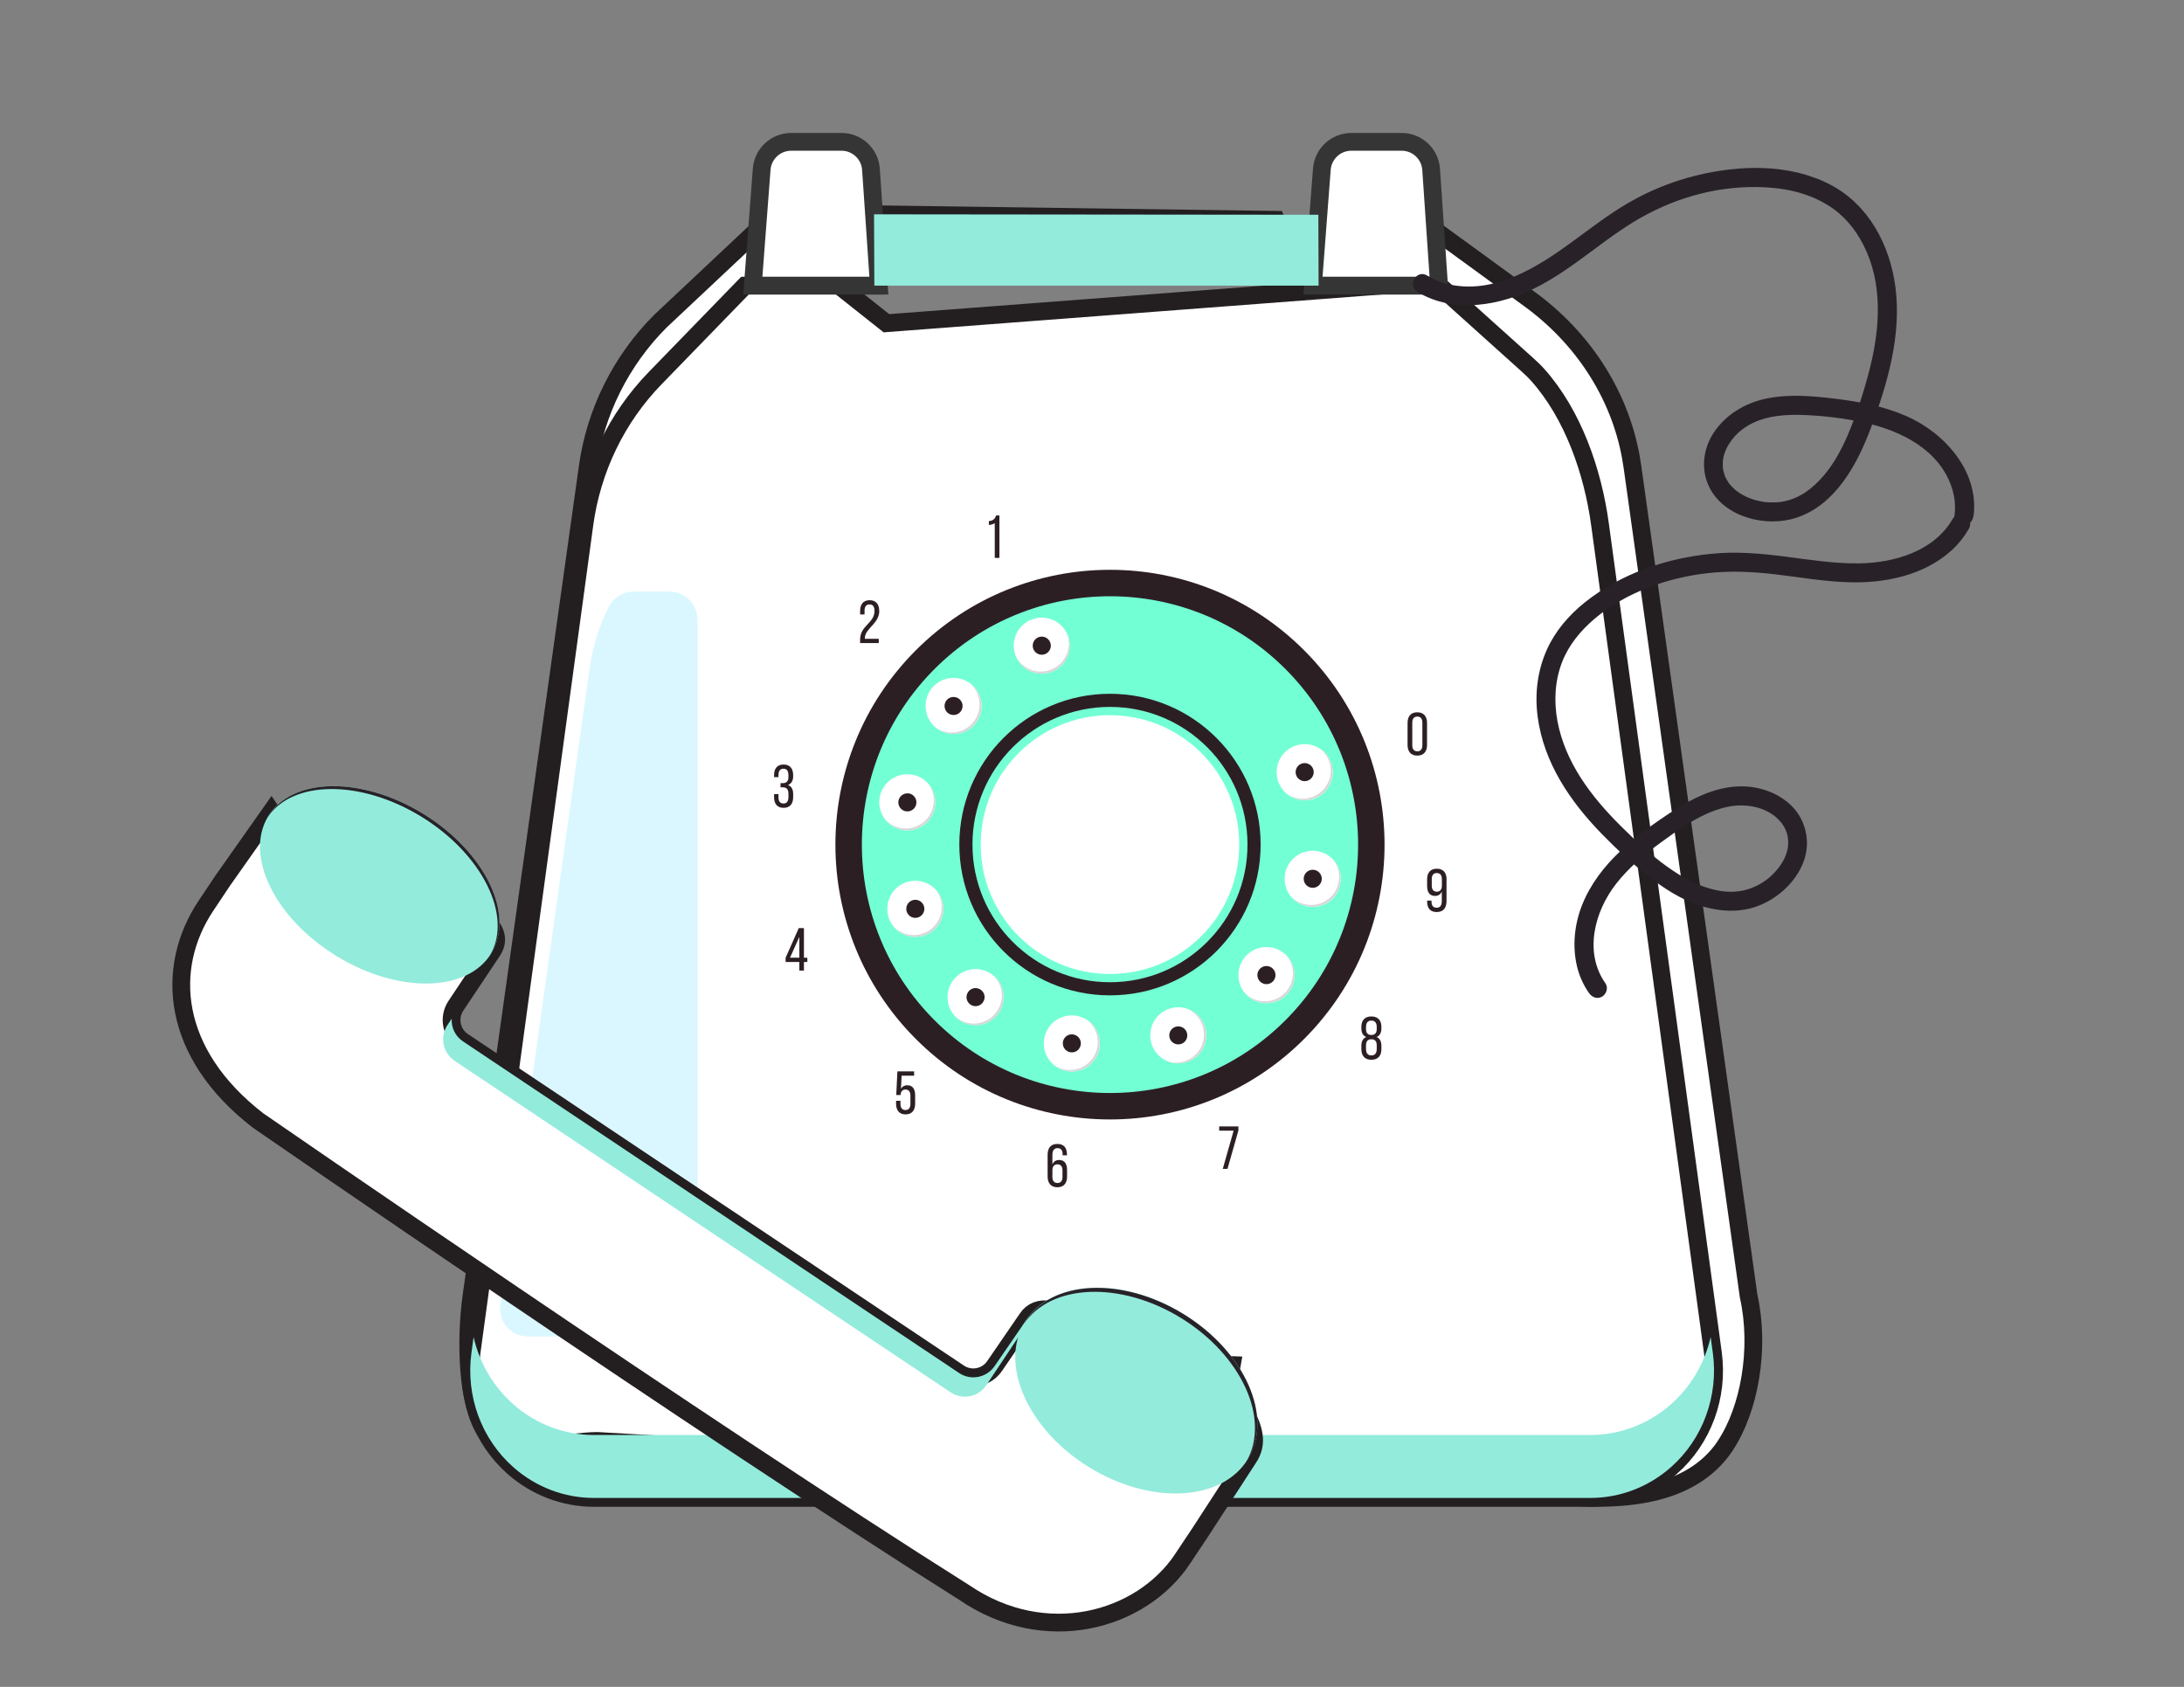
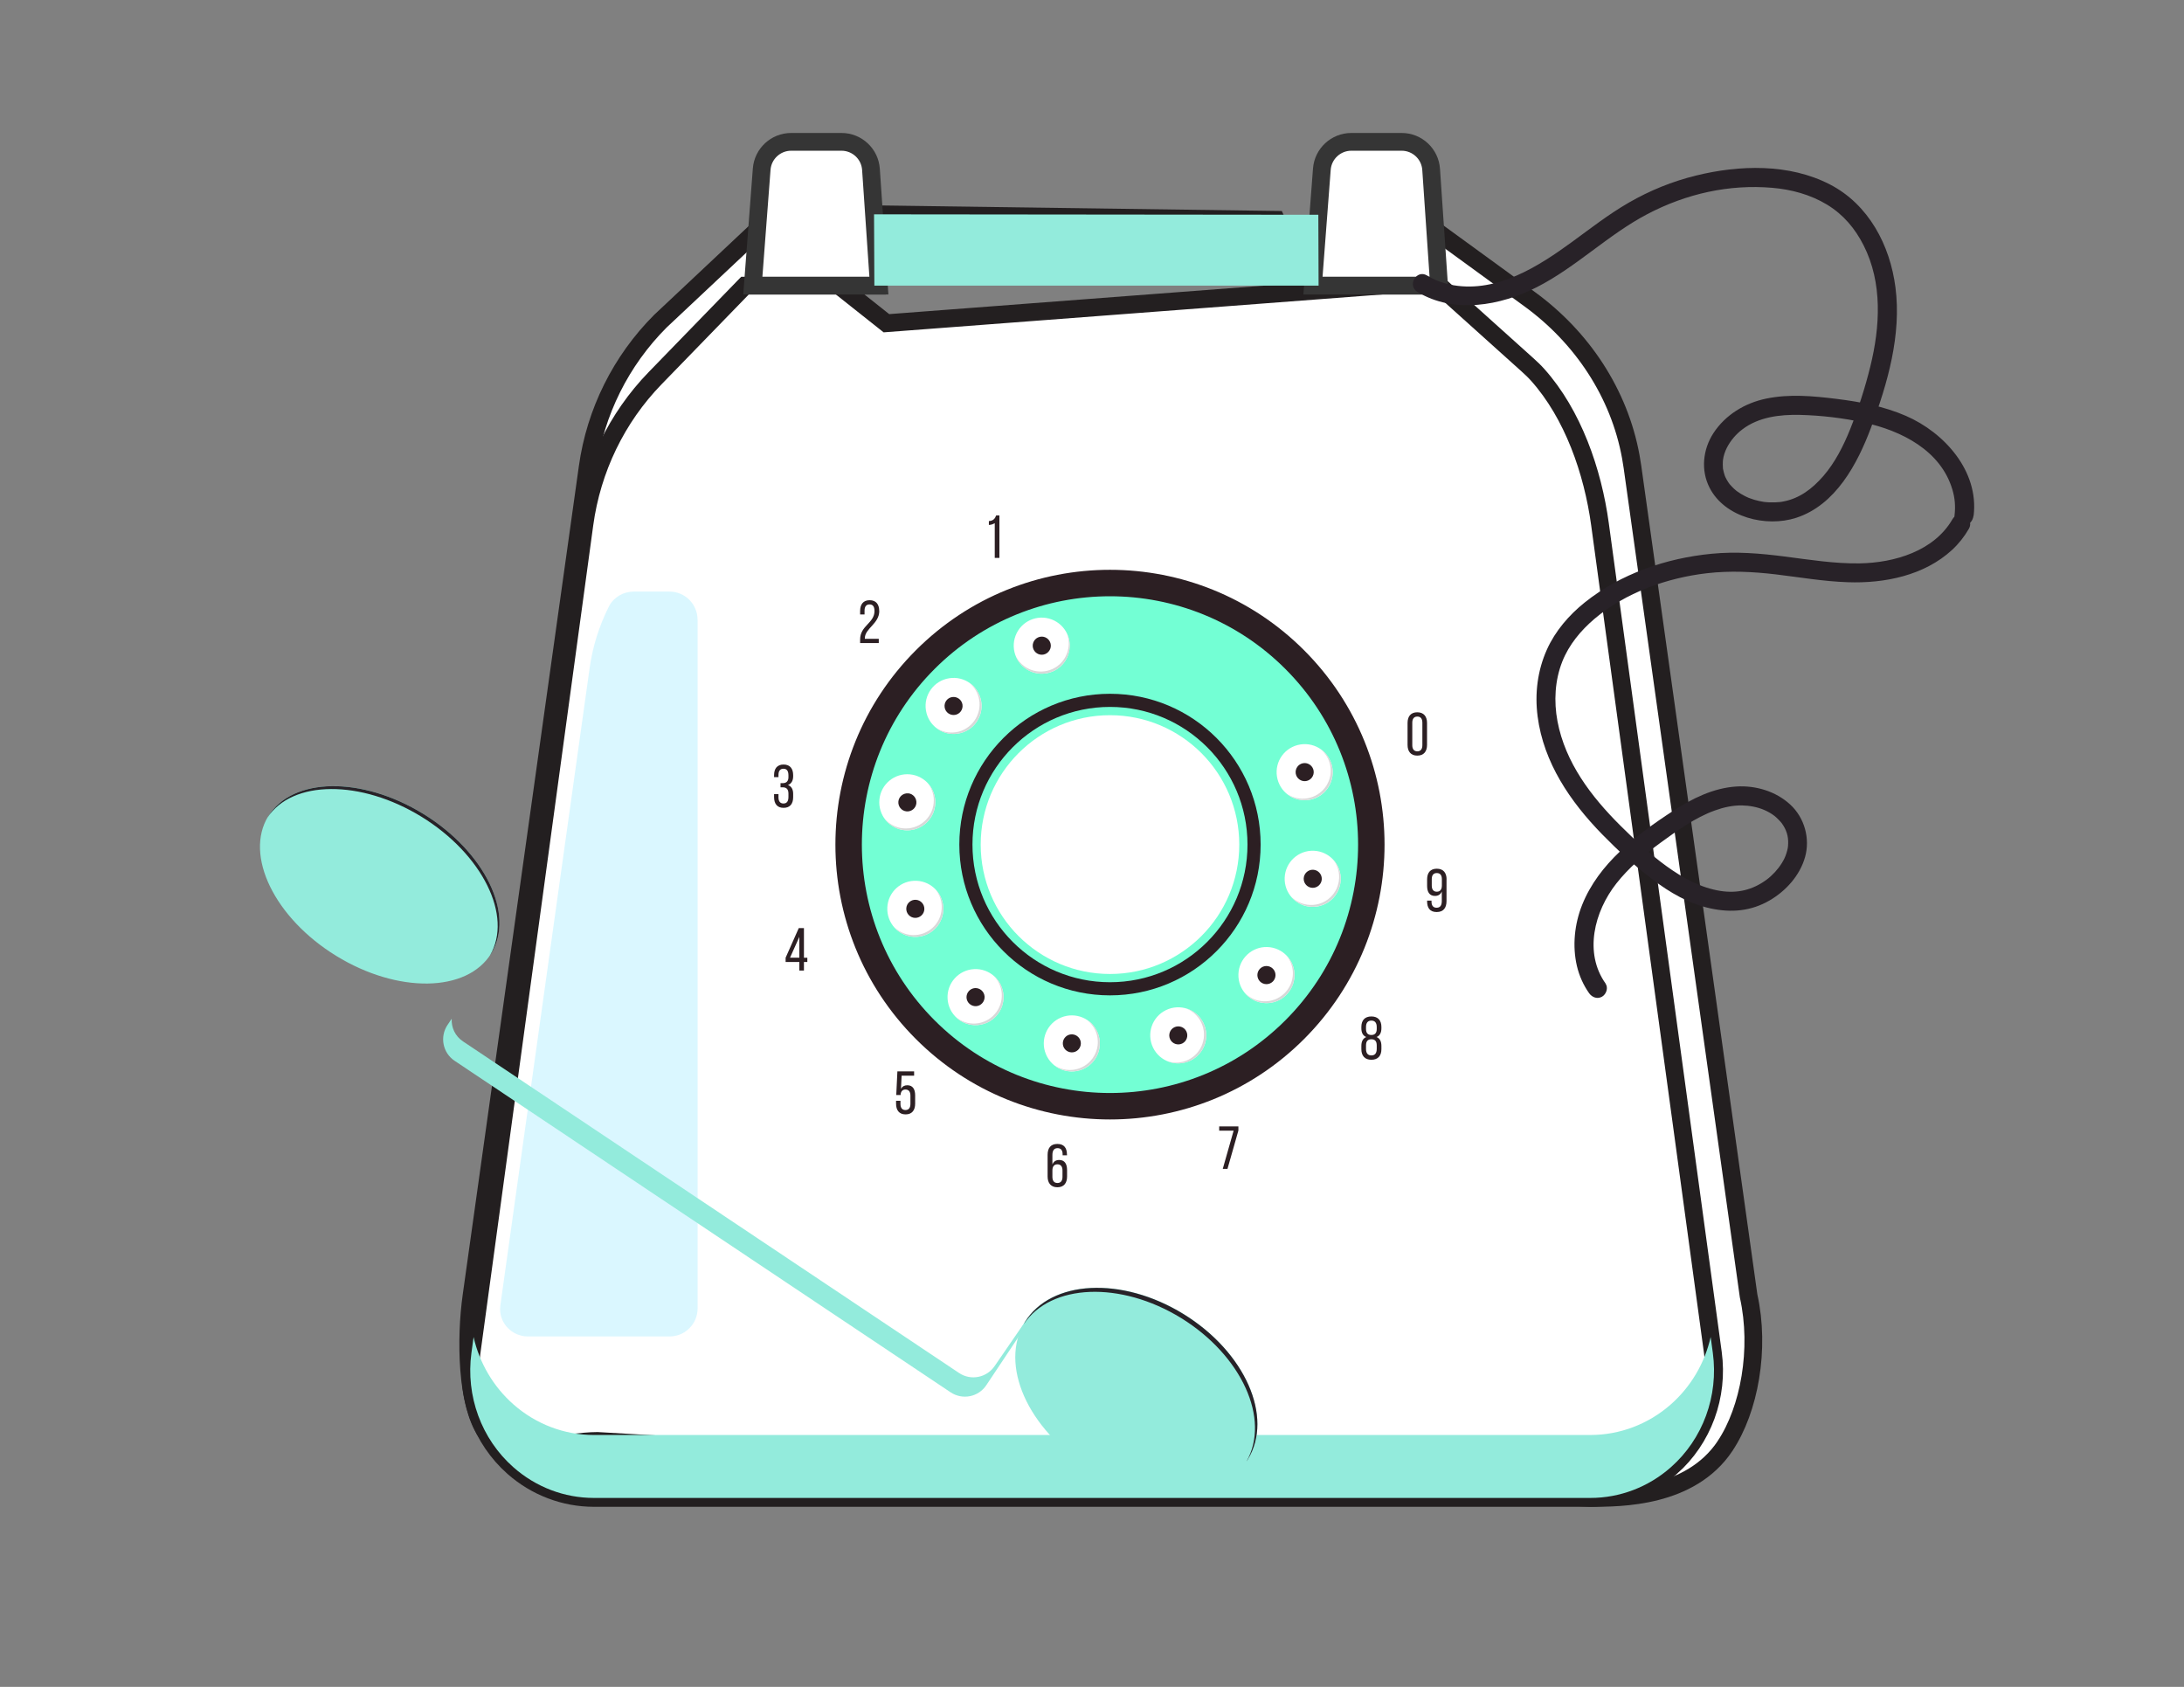
<svg xmlns="http://www.w3.org/2000/svg" width="123" height="95" viewBox="0 0 123 95" fill="none">
  <rect x="0" y="0" width="123" height="95" fill="#808080" stroke="none" />
  <g clip-path="url(#clip0_8963_9962)">
    <path d="M97.155 81.432C95.199 84.358 91.281 84.358 89.57 84.358L33.644 81.148C31.933 81.148 28.334 82.047 27.367 80.637C26.274 79.046 26.213 75.405 26.554 72.983L33.097 26.31C33.532 23.198 34.97 20.312 37.192 18.088L42.952 12.676L49.922 18.203L77.86 16.08L80.837 12.982L86.15 16.85C89.091 18.991 91.195 22.143 91.845 25.724C91.881 25.918 91.91 26.109 91.939 26.303L98.478 72.976C99.147 75.98 98.514 79.388 97.159 81.421L97.155 81.432Z" fill="white" stroke="#231F20" stroke-miterlimit="10" />
    <path d="M72.92 57.984C78.668 52.23 78.668 42.902 72.92 37.149C67.172 31.396 57.853 31.396 52.105 37.149C46.357 42.903 46.357 52.23 52.105 57.984C57.853 63.737 67.172 63.737 72.92 57.984Z" fill="#73FFD4" stroke="#2C1F23" stroke-width="1.49" stroke-miterlimit="10" />
    <path d="M59.23 34.885C60.046 35.194 60.453 36.108 60.143 36.922C59.834 37.739 58.921 38.145 58.108 37.836C57.292 37.526 56.886 36.612 57.195 35.799C57.505 34.982 58.418 34.575 59.23 34.885Z" fill="white" />
    <path d="M58.853 35.885C59.115 35.986 59.248 36.281 59.148 36.544C59.047 36.806 58.752 36.94 58.49 36.839C58.227 36.738 58.094 36.443 58.195 36.18C58.295 35.918 58.59 35.785 58.853 35.885Z" fill="#2C1F23" />
    <path d="M60.086 35.672C60.273 36.05 60.301 36.499 60.143 36.924C59.834 37.737 58.925 38.148 58.108 37.838C57.677 37.673 57.361 37.342 57.206 36.946C57.375 37.288 57.67 37.568 58.054 37.716C58.867 38.025 59.78 37.619 60.089 36.802C60.233 36.424 60.222 36.021 60.089 35.672H60.086Z" fill="#D8D8D8" />
    <path d="M53.453 38.197C54.312 38.056 55.124 38.643 55.261 39.503C55.401 40.363 54.815 41.176 53.956 41.313C53.097 41.453 52.284 40.867 52.148 40.007C52.008 39.147 52.593 38.333 53.453 38.197Z" fill="white" />
    <path d="M53.622 39.256C53.899 39.213 54.161 39.4 54.205 39.677C54.248 39.954 54.061 40.217 53.784 40.26C53.507 40.303 53.245 40.116 53.202 39.839C53.158 39.562 53.345 39.299 53.622 39.256Z" fill="#2C1F23" />
    <path d="M54.585 38.449C54.934 38.683 55.185 39.057 55.257 39.504C55.397 40.364 54.811 41.173 53.952 41.314C53.496 41.386 53.057 41.26 52.723 40.993C53.043 41.206 53.434 41.299 53.841 41.234C54.7 41.094 55.286 40.284 55.149 39.424C55.085 39.025 54.876 38.683 54.585 38.449Z" fill="#D8D8D8" />
    <path d="M51.249 43.609C52.115 43.692 52.752 44.462 52.669 45.333C52.586 46.2 51.817 46.837 50.947 46.754C50.08 46.671 49.444 45.901 49.527 45.03C49.609 44.163 50.379 43.526 51.249 43.609Z" fill="white" />
    <path d="M51.148 44.676C51.429 44.701 51.634 44.953 51.609 45.233C51.584 45.514 51.332 45.719 51.055 45.694C50.775 45.669 50.57 45.417 50.595 45.14C50.62 44.859 50.872 44.654 51.152 44.679L51.148 44.676Z" fill="#2C1F23" />
    <path d="M52.281 44.141C52.561 44.454 52.709 44.882 52.666 45.332C52.583 46.199 51.814 46.836 50.947 46.753C50.487 46.71 50.095 46.472 49.84 46.131C50.095 46.415 50.451 46.609 50.861 46.649C51.727 46.731 52.5 46.095 52.583 45.227C52.623 44.824 52.504 44.439 52.281 44.141Z" fill="#D8D8D8" />
    <path d="M51.63 49.603C52.5 49.647 53.169 50.388 53.126 51.262C53.083 52.133 52.342 52.803 51.468 52.759C50.598 52.716 49.929 51.975 49.973 51.1C50.016 50.23 50.756 49.56 51.63 49.603Z" fill="white" />
    <path d="M51.576 50.673C51.857 50.687 52.072 50.928 52.058 51.209C52.044 51.489 51.803 51.705 51.523 51.691C51.242 51.676 51.026 51.435 51.041 51.155C51.055 50.874 51.296 50.658 51.576 50.673Z" fill="#2C1F23" />
    <path d="M52.687 50.09C52.978 50.392 53.147 50.809 53.126 51.263C53.083 52.134 52.342 52.803 51.472 52.76C51.012 52.738 50.606 52.519 50.336 52.188C50.602 52.461 50.969 52.638 51.379 52.659C52.248 52.702 52.993 52.033 53.036 51.162C53.057 50.759 52.924 50.381 52.687 50.09Z" fill="#D8D8D8" />
    <path d="M54.851 54.577C55.721 54.526 56.465 55.192 56.515 56.063C56.566 56.934 55.901 57.679 55.031 57.729C54.16 57.779 53.416 57.114 53.366 56.243C53.316 55.372 53.981 54.627 54.851 54.577Z" fill="white" />
    <path d="M54.911 55.645C55.192 55.631 55.433 55.843 55.451 56.124C55.465 56.404 55.253 56.646 54.973 56.664C54.692 56.678 54.451 56.466 54.433 56.185C54.419 55.904 54.631 55.663 54.911 55.645Z" fill="#2C1F23" />
    <path d="M55.955 54.945C56.278 55.215 56.49 55.611 56.516 56.064C56.566 56.935 55.901 57.68 55.031 57.73C54.571 57.756 54.143 57.583 53.841 57.284C54.136 57.529 54.517 57.662 54.93 57.641C55.8 57.59 56.465 56.845 56.419 55.974C56.397 55.571 56.221 55.208 55.955 54.945Z" fill="#D8D8D8" />
    <path d="M60.964 60.223C61.77 59.891 62.154 58.968 61.822 58.161C61.491 57.354 60.568 56.969 59.762 57.301C58.956 57.633 58.572 58.556 58.903 59.363C59.235 60.17 60.157 60.555 60.964 60.223Z" fill="white" />
    <path d="M60.283 58.256C60.56 58.213 60.822 58.4 60.866 58.677C60.909 58.954 60.722 59.217 60.445 59.26C60.168 59.303 59.906 59.116 59.863 58.839C59.819 58.562 60.006 58.299 60.283 58.256Z" fill="#2C1F23" />
    <path d="M61.247 57.453C61.596 57.687 61.847 58.061 61.919 58.511C62.056 59.371 61.473 60.181 60.61 60.318C60.154 60.389 59.715 60.26 59.381 59.994C59.697 60.206 60.093 60.303 60.499 60.238C61.358 60.102 61.948 59.292 61.808 58.432C61.743 58.032 61.534 57.691 61.243 57.457L61.247 57.453Z" fill="#D8D8D8" />
    <path d="M65.665 56.886C66.449 56.505 67.394 56.829 67.776 57.613C68.157 58.398 67.833 59.344 67.049 59.726C66.266 60.107 65.32 59.783 64.939 58.999C64.558 58.214 64.882 57.268 65.665 56.886Z" fill="white" />
    <path d="M66.136 57.852C66.388 57.73 66.694 57.834 66.816 58.086C66.938 58.338 66.834 58.644 66.582 58.766C66.331 58.888 66.025 58.784 65.903 58.532C65.781 58.28 65.885 57.974 66.136 57.852Z" fill="#2C1F23" />
    <path d="M66.826 56.801C67.229 56.923 67.578 57.207 67.776 57.618C68.157 58.402 67.833 59.345 67.049 59.726C66.632 59.928 66.176 59.935 65.78 59.777C66.147 59.888 66.55 59.863 66.92 59.683C67.704 59.302 68.031 58.355 67.646 57.571C67.47 57.207 67.168 56.941 66.823 56.801H66.826Z" fill="#D8D8D8" />
    <path d="M71.375 53.333C72.245 53.362 72.931 54.089 72.903 54.963C72.874 55.834 72.147 56.521 71.274 56.492C70.4 56.464 69.717 55.737 69.746 54.862C69.775 53.991 70.501 53.304 71.375 53.333Z" fill="white" />
    <path d="M71.324 55.424C71.606 55.424 71.835 55.196 71.835 54.913C71.835 54.631 71.606 54.402 71.324 54.402C71.042 54.402 70.814 54.631 70.814 54.913C70.814 55.196 71.042 55.424 71.324 55.424Z" fill="#2C1F23" />
    <path d="M72.442 53.797C72.741 54.092 72.917 54.509 72.903 54.963C72.874 55.834 72.148 56.517 71.278 56.489C70.814 56.474 70.408 56.262 70.131 55.938C70.404 56.208 70.771 56.377 71.184 56.388C72.054 56.417 72.784 55.733 72.813 54.862C72.827 54.459 72.683 54.081 72.442 53.797Z" fill="#D8D8D8" />
    <path d="M73.995 47.911C74.865 47.947 75.544 48.682 75.508 49.556C75.472 50.431 74.739 51.107 73.865 51.071C72.996 51.035 72.316 50.301 72.352 49.426C72.388 48.556 73.121 47.876 73.995 47.911Z" fill="white" />
    <path d="M73.952 48.981C74.232 48.992 74.451 49.229 74.441 49.51C74.43 49.791 74.193 50.01 73.912 49.999C73.632 49.988 73.412 49.751 73.423 49.47C73.434 49.19 73.671 48.97 73.952 48.981Z" fill="#2C1F23" />
    <path d="M75.055 48.383C75.35 48.681 75.523 49.099 75.505 49.552C75.469 50.423 74.735 51.1 73.865 51.064C73.405 51.046 72.999 50.83 72.726 50.502C72.995 50.772 73.362 50.945 73.775 50.963C74.645 50.999 75.382 50.322 75.418 49.452C75.436 49.048 75.3 48.671 75.059 48.383H75.055Z" fill="#D8D8D8" />
    <path d="M73.233 41.926C74.096 41.789 74.901 42.379 75.038 43.243C75.174 44.107 74.585 44.913 73.722 45.049C72.859 45.186 72.054 44.596 71.917 43.732C71.781 42.869 72.37 42.063 73.233 41.926Z" fill="white" />
    <path d="M73.398 42.979C73.675 42.936 73.937 43.126 73.981 43.403C74.024 43.681 73.833 43.943 73.556 43.986C73.279 44.029 73.017 43.839 72.974 43.562C72.931 43.285 73.121 43.022 73.398 42.979Z" fill="#2C1F23" />
    <path d="M74.365 42.18C74.714 42.414 74.962 42.791 75.034 43.238C75.171 44.098 74.581 44.907 73.722 45.041C73.265 45.112 72.826 44.979 72.492 44.713C72.809 44.925 73.204 45.023 73.61 44.961C74.469 44.825 75.063 44.019 74.926 43.158C74.865 42.759 74.656 42.417 74.365 42.18Z" fill="#D8D8D8" />
    <path d="M79.272 40.714C79.272 40.347 79.452 40.113 79.819 40.113C80.186 40.113 80.369 40.351 80.369 40.714V41.949C80.369 42.316 80.189 42.553 79.819 42.553C79.449 42.553 79.272 42.312 79.272 41.949V40.714ZM79.538 41.967C79.538 42.182 79.632 42.312 79.823 42.312C80.013 42.312 80.106 42.182 80.106 41.967V40.703C80.106 40.484 80.017 40.354 79.823 40.354C79.628 40.354 79.538 40.484 79.538 40.703V41.967Z" fill="#2C1F23" />
    <path d="M56.023 29.463C55.933 29.517 55.818 29.56 55.692 29.564V29.344C55.951 29.333 56.041 29.193 56.102 29.027H56.286V31.42H56.023V29.463Z" fill="#2C1F23" />
    <path d="M49.52 34.405C49.52 35.125 48.711 35.388 48.707 35.938V35.974H49.491V36.215H48.441V36.01C48.441 35.237 49.25 35.089 49.25 34.413C49.25 34.168 49.168 34.038 48.97 34.038C48.772 34.038 48.69 34.179 48.69 34.391V34.603H48.441V34.409C48.441 34.042 48.61 33.801 48.977 33.801C49.344 33.801 49.516 34.042 49.516 34.405H49.52Z" fill="#2C1F23" />
    <path d="M44.67 43.656V43.717C44.67 43.962 44.569 44.138 44.379 44.21C44.58 44.285 44.67 44.465 44.67 44.706V44.89C44.67 45.257 44.501 45.495 44.13 45.495C43.76 45.495 43.595 45.253 43.595 44.89V44.724H43.843V44.904C43.843 45.12 43.933 45.25 44.123 45.25C44.314 45.25 44.404 45.124 44.404 44.879V44.696C44.404 44.458 44.303 44.346 44.102 44.339H43.958V44.102H44.116C44.292 44.095 44.404 43.983 44.404 43.774V43.666C44.404 43.422 44.317 43.292 44.123 43.292C43.929 43.292 43.843 43.425 43.843 43.641V43.764H43.595V43.656C43.595 43.289 43.764 43.055 44.13 43.055C44.497 43.055 44.67 43.292 44.67 43.656Z" fill="#2C1F23" />
    <path d="M45.277 54.176V54.659H45.018V54.176H44.245V53.935L44.986 52.266H45.277V53.935H45.468V54.176H45.277ZM44.493 53.932H45.018V52.762L44.493 53.932Z" fill="#2C1F23" />
    <path d="M50.742 61.315C50.817 61.185 50.936 61.117 51.098 61.117C51.407 61.117 51.54 61.343 51.54 61.685V62.153C51.54 62.52 51.367 62.758 51.001 62.758C50.634 62.758 50.465 62.517 50.465 62.153V61.991H50.713V62.168C50.713 62.383 50.803 62.513 50.993 62.513C51.184 62.513 51.274 62.383 51.274 62.168V61.703C51.274 61.487 51.184 61.358 50.993 61.358C50.846 61.358 50.749 61.441 50.724 61.613V61.667H50.476L50.54 60.336H51.482V60.577H50.778L50.742 61.311V61.315Z" fill="#2C1F23" />
    <path d="M60.093 65.019V65.062H59.845V65.001C59.845 64.785 59.755 64.659 59.561 64.659C59.367 64.659 59.27 64.789 59.27 65.044V65.581C59.334 65.415 59.464 65.325 59.654 65.325C59.96 65.325 60.096 65.548 60.096 65.894V66.257C60.096 66.624 59.917 66.862 59.55 66.862C59.183 66.862 59 66.621 59 66.257V65.037C59 64.659 59.169 64.422 59.55 64.422C59.931 64.422 60.089 64.656 60.089 65.019H60.093ZM59.27 65.915V66.275C59.27 66.491 59.359 66.621 59.554 66.621C59.748 66.621 59.838 66.491 59.838 66.275V65.915C59.838 65.699 59.744 65.57 59.554 65.57C59.363 65.57 59.27 65.699 59.27 65.915Z" fill="#2C1F23" />
    <path d="M69.476 63.675H68.663V63.434H69.745V63.667L69.13 65.827H68.864L69.476 63.675Z" fill="#2C1F23" />
    <path d="M77.799 57.832V57.908C77.799 58.149 77.713 58.329 77.526 58.401C77.723 58.48 77.799 58.667 77.799 58.908V59.085C77.799 59.455 77.608 59.682 77.234 59.682C76.861 59.682 76.67 59.452 76.67 59.085V58.908C76.67 58.667 76.745 58.484 76.947 58.401C76.753 58.325 76.67 58.153 76.67 57.908V57.832C76.67 57.462 76.864 57.242 77.234 57.242C77.605 57.242 77.799 57.465 77.799 57.832ZM76.932 57.836V57.951C76.932 58.185 77.044 58.286 77.234 58.286C77.425 58.286 77.536 58.181 77.536 57.951V57.836C77.536 57.591 77.425 57.476 77.234 57.476C77.044 57.476 76.932 57.588 76.932 57.836ZM76.932 58.872V59.074C76.932 59.319 77.04 59.437 77.234 59.437C77.428 59.437 77.533 59.322 77.536 59.074V58.872C77.536 58.638 77.436 58.527 77.234 58.527C77.033 58.527 76.932 58.638 76.932 58.872Z" fill="#2C1F23" />
    <path d="M81.466 49.523V50.743C81.466 51.12 81.297 51.362 80.912 51.362C80.528 51.362 80.373 51.124 80.373 50.761V50.718H80.621V50.779C80.621 50.995 80.715 51.12 80.905 51.12C81.11 51.12 81.2 50.991 81.2 50.739V50.203C81.135 50.368 81.006 50.455 80.815 50.455C80.51 50.455 80.373 50.235 80.373 49.89V49.523C80.373 49.156 80.549 48.922 80.919 48.922C81.29 48.922 81.47 49.159 81.47 49.523H81.466ZM80.635 49.512V49.872C80.635 50.088 80.729 50.217 80.919 50.217C81.11 50.217 81.204 50.088 81.204 49.872V49.512C81.204 49.292 81.114 49.167 80.919 49.167C80.725 49.167 80.635 49.292 80.635 49.512Z" fill="#2C1F23" />
    <g style="mix-blend-mode:multiply" opacity="0.3">
      <path d="M39.288 34.892V73.684C39.288 74.555 38.583 75.264 37.709 75.264H29.732C28.804 75.264 28.053 74.454 28.179 73.533C28.179 73.526 28.179 73.522 28.179 73.515L33.208 37.617C33.377 36.404 33.748 35.238 34.291 34.158C34.553 33.637 35.103 33.316 35.685 33.316H37.706C38.576 33.316 39.284 34.022 39.284 34.896L39.288 34.892Z" fill="#83E5FF" />
    </g>
    <path d="M94.099 82.633C92.838 83.745 91.231 84.357 89.57 84.357H33.446C31.785 84.357 30.178 83.745 28.916 82.633C27.115 81.043 26.224 78.617 26.554 76.195L32.914 29.523C33.338 26.41 34.733 23.524 36.894 21.3L41.956 16.086H49.401L49.502 12.07L71.871 12.38L73.622 16.086H81.067L86.021 20.541C86.222 20.721 86.42 20.908 86.6 21.11C88.585 23.33 89.703 26.543 90.109 29.523L96.469 76.195C96.799 78.617 95.908 81.043 94.107 82.633H94.099Z" stroke="#231F20" stroke-miterlimit="10" />
    <path d="M94.099 82.631C92.837 83.746 91.23 84.358 89.569 84.358H33.446C31.781 84.358 30.178 83.746 28.916 82.631C27.111 81.04 26.223 78.615 26.55 76.193L26.672 75.297C27.003 76.754 27.78 78.089 28.916 79.09C30.178 80.202 31.781 80.813 33.446 80.813H89.569C91.23 80.813 92.837 80.202 94.099 79.09C95.235 78.089 96.012 76.754 96.342 75.297L96.465 76.193C96.792 78.615 95.904 81.04 94.099 82.631Z" fill="#93EBDC" />
    <path d="M42.398 16.085L42.897 9.528C42.962 8.661 43.688 7.988 44.558 7.988H47.391C48.268 7.988 48.995 8.668 49.052 9.543L49.498 16.085H42.398Z" fill="white" stroke="#353535" stroke-miterlimit="10" />
    <path d="M73.945 16.085L74.445 9.528C74.51 8.661 75.236 7.988 76.106 7.988H78.939C79.816 7.988 80.542 8.668 80.6 9.543L81.046 16.085H73.945Z" fill="white" stroke="#353535" stroke-miterlimit="10" />
    <path d="M74.261 16.086H49.243L49.225 12.07L74.247 12.095L74.261 16.086Z" fill="#93EBDC" />
    <path d="M62.513 54.851C66.533 54.851 69.793 51.589 69.793 47.564C69.793 43.54 66.533 40.277 62.513 40.277C58.492 40.277 55.232 43.54 55.232 47.564C55.232 51.589 58.492 54.851 62.513 54.851Z" fill="white" />
    <path d="M62.513 55.685C66.994 55.685 70.627 52.049 70.627 47.563C70.627 43.078 66.994 39.441 62.513 39.441C58.031 39.441 54.398 43.078 54.398 47.563C54.398 52.049 58.031 55.685 62.513 55.685Z" stroke="#2C1F23" stroke-width="0.74" stroke-miterlimit="10" />
    <path d="M111.154 29.029C111.449 26.524 109.504 24.362 107.343 23.422C106.103 22.883 104.78 22.631 103.443 22.465C102.105 22.3 100.782 22.177 99.474 22.447C98.273 22.695 97.173 23.358 96.497 24.394C95.9 25.315 95.778 26.492 96.285 27.474C97.144 29.144 99.47 29.709 101.156 29.162C103.385 28.439 104.608 26.125 105.377 24.074C106.308 21.598 107.095 18.856 106.75 16.186C106.445 13.811 105.244 11.515 103.054 10.385C100.761 9.201 97.957 9.284 95.508 9.889C94.189 10.212 92.909 10.731 91.733 11.411C90.558 12.091 89.576 12.868 88.526 13.631C86.632 15.013 84.331 16.474 81.879 16.067C81.34 15.977 80.833 15.797 80.366 15.513C79.776 15.157 79.237 16.081 79.826 16.438C81.894 17.69 84.496 17.219 86.546 16.175C88.771 15.042 90.558 13.224 92.769 12.062C94.98 10.9 97.392 10.371 99.801 10.576C100.879 10.666 101.962 10.957 102.893 11.522C103.824 12.087 104.478 12.875 104.953 13.811C106.031 15.93 105.887 18.399 105.33 20.655C105.035 21.85 104.654 23.034 104.198 24.174C103.827 25.099 103.346 26.049 102.695 26.801C102.044 27.553 101.332 28.064 100.462 28.237C100.408 28.248 100.358 28.255 100.304 28.266C100.412 28.248 100.239 28.273 100.236 28.273C100.146 28.28 100.06 28.288 99.97 28.291C99.862 28.291 99.754 28.291 99.65 28.291C99.596 28.291 99.542 28.284 99.488 28.28C99.47 28.28 99.265 28.255 99.366 28.27C99.172 28.241 98.981 28.198 98.794 28.144C98.701 28.115 98.611 28.082 98.521 28.05C98.499 28.043 98.395 28 98.481 28.036C98.417 28.011 98.356 27.978 98.294 27.949C98.129 27.867 97.967 27.769 97.816 27.658C97.683 27.561 97.892 27.723 97.766 27.618C97.73 27.586 97.691 27.553 97.655 27.521C97.572 27.442 97.493 27.359 97.417 27.273C97.406 27.258 97.356 27.194 97.41 27.266C97.381 27.226 97.353 27.186 97.327 27.147C97.273 27.064 97.227 26.981 97.184 26.895C97.176 26.884 97.119 26.737 97.158 26.845C97.144 26.805 97.13 26.769 97.119 26.729C97.087 26.625 97.061 26.521 97.04 26.413C97.011 26.258 97.04 26.514 97.033 26.352C97.033 26.29 97.025 26.229 97.025 26.168C97.025 26.114 97.025 26.06 97.029 26.006C97.029 25.995 97.04 25.862 97.033 25.927C97.061 25.675 97.155 25.412 97.255 25.215C97.464 24.808 97.766 24.455 98.122 24.185C99.039 23.484 100.229 23.34 101.365 23.365C102.576 23.394 103.813 23.541 104.999 23.8C107.095 24.257 109.306 25.373 109.957 27.575C110.101 28.057 110.137 28.518 110.076 29.032C110.043 29.32 110.345 29.569 110.611 29.569C110.928 29.569 111.111 29.32 111.147 29.032L111.154 29.029Z" fill="#282228" />
-     <path d="M66.607 87.784C64.26 91.303 58.867 92.79 54.323 89.695C39.766 80.533 14.539 63.106 14.539 63.106C9.632 59.32 9.265 54.509 11.595 51.015L12.537 49.604L15.283 45.707C17.282 48.676 18.034 48.787 19.759 49.939L23.408 49.352C25.13 50.504 28.88 51.835 27.73 53.562L25.677 56.639C25.231 57.305 25.411 58.208 26.076 58.651L54.01 77.32C54.675 77.766 55.577 77.586 56.02 76.92L57.849 74.254C59 72.53 62.408 75.535 64.13 76.686L69.368 76.874C69.023 78.766 71.471 80.375 70.321 82.099L67.549 86.366L66.607 87.777V87.784Z" fill="white" stroke="#231F20" stroke-miterlimit="10" />
    <path d="M68.897 77.965L62.807 73.895C61.081 72.74 58.752 73.208 57.598 74.932L55.548 78.008C55.103 78.678 54.204 78.854 53.535 78.408L25.601 59.739C24.936 59.293 24.756 58.393 25.202 57.724L25.439 57.371C25.411 57.868 25.637 58.357 26.079 58.649L54.013 77.321C54.678 77.767 55.574 77.587 56.023 76.922L57.72 74.453C58.87 72.726 59.805 74.356 61.527 75.507L65.723 75.77" fill="#93EBDC" />
    <path d="M70.275 82.177C71.74 79.791 70.117 76.127 66.65 73.994C63.182 71.86 59.183 72.065 57.718 74.45C56.253 76.836 57.876 80.499 61.344 82.633C64.812 84.766 68.81 84.562 70.275 82.177Z" fill="#93EBDC" />
    <path d="M70.277 82.189C70.249 82.229 70.227 82.272 70.198 82.308C71.561 79.922 69.932 76.331 66.517 74.226C63.105 72.128 59.186 72.29 57.662 74.564C57.68 74.528 57.702 74.492 57.72 74.46C59.183 72.074 63.184 71.869 66.653 74.003C70.119 76.137 71.741 79.8 70.277 82.186V82.189Z" fill="#282228" />
    <path d="M27.664 53.694C29.02 51.486 27.308 47.967 23.84 45.833C20.372 43.699 16.462 43.76 15.106 45.967C13.751 48.175 15.462 51.694 18.93 53.828C22.398 55.962 26.308 55.901 27.664 53.694Z" fill="#93EBDC" />
    <path d="M27.664 53.699C27.643 53.735 27.621 53.767 27.596 53.803C28.894 51.594 27.179 48.118 23.742 45.998C20.316 43.893 16.466 43.922 15.063 46.041C15.074 46.02 15.089 45.995 15.107 45.97C16.462 43.76 20.373 43.703 23.843 45.836C27.308 47.97 29.023 51.49 27.664 53.699Z" fill="#282228" />
    <path d="M90.428 55.394C89.192 53.66 89.788 51.331 91.036 49.748C91.733 48.863 92.61 48.122 93.52 47.459C94.43 46.797 95.461 46.045 96.569 45.646C97.068 45.466 97.575 45.351 98.104 45.358C98.532 45.365 98.988 45.452 99.359 45.614C99.563 45.703 99.765 45.815 99.941 45.952C100.042 46.031 100.268 46.254 100.344 46.358C100.613 46.729 100.721 47.089 100.707 47.503C100.703 47.704 100.681 47.823 100.606 48.06C100.538 48.273 100.473 48.406 100.34 48.622C100.131 48.96 99.808 49.309 99.488 49.543C98.704 50.119 97.849 50.324 96.889 50.173C95.774 49.996 94.771 49.439 93.865 48.787C92.959 48.136 92.078 47.312 91.262 46.499C89.616 44.861 88.153 42.947 87.714 40.612C87.505 39.496 87.567 38.316 87.987 37.254C88.361 36.308 89.03 35.505 89.795 34.854C91.532 33.375 93.897 32.537 96.141 32.281C97.428 32.133 98.715 32.195 100.002 32.346C101.354 32.508 102.698 32.742 104.057 32.788C106.128 32.864 108.371 32.414 109.939 30.968C110.313 30.622 110.633 30.215 110.884 29.78C111.23 29.183 110.306 28.643 109.96 29.24C108.929 31.029 106.703 31.695 104.73 31.727C103.317 31.748 101.918 31.522 100.52 31.342C99.121 31.162 97.769 31.05 96.385 31.187C93.836 31.435 91.269 32.313 89.253 33.926C88.365 34.635 87.588 35.538 87.121 36.578C86.589 37.762 86.43 39.061 86.596 40.342C86.934 42.951 88.436 45.146 90.234 46.988C91.115 47.891 92.05 48.751 93.053 49.514C94.056 50.277 95.12 50.892 96.321 51.155C97.521 51.418 98.632 51.306 99.66 50.709C100.581 50.176 101.368 49.302 101.659 48.266C101.951 47.229 101.634 46.053 100.818 45.304C100.002 44.556 98.87 44.224 97.787 44.293C96.493 44.376 95.303 44.969 94.232 45.664C93.16 46.358 92.147 47.089 91.237 47.949C90.328 48.809 89.569 49.798 89.105 50.957C88.674 52.037 88.544 53.267 88.81 54.404C88.94 54.952 89.174 55.477 89.497 55.934C89.666 56.168 89.964 56.283 90.231 56.125C90.464 55.988 90.59 55.628 90.421 55.391L90.428 55.394Z" fill="#282228" />
  </g>
  <defs>
    <clipPath id="clip0_8963_9962">
      <rect width="123" height="95" fill="white" />
    </clipPath>
  </defs>
</svg>